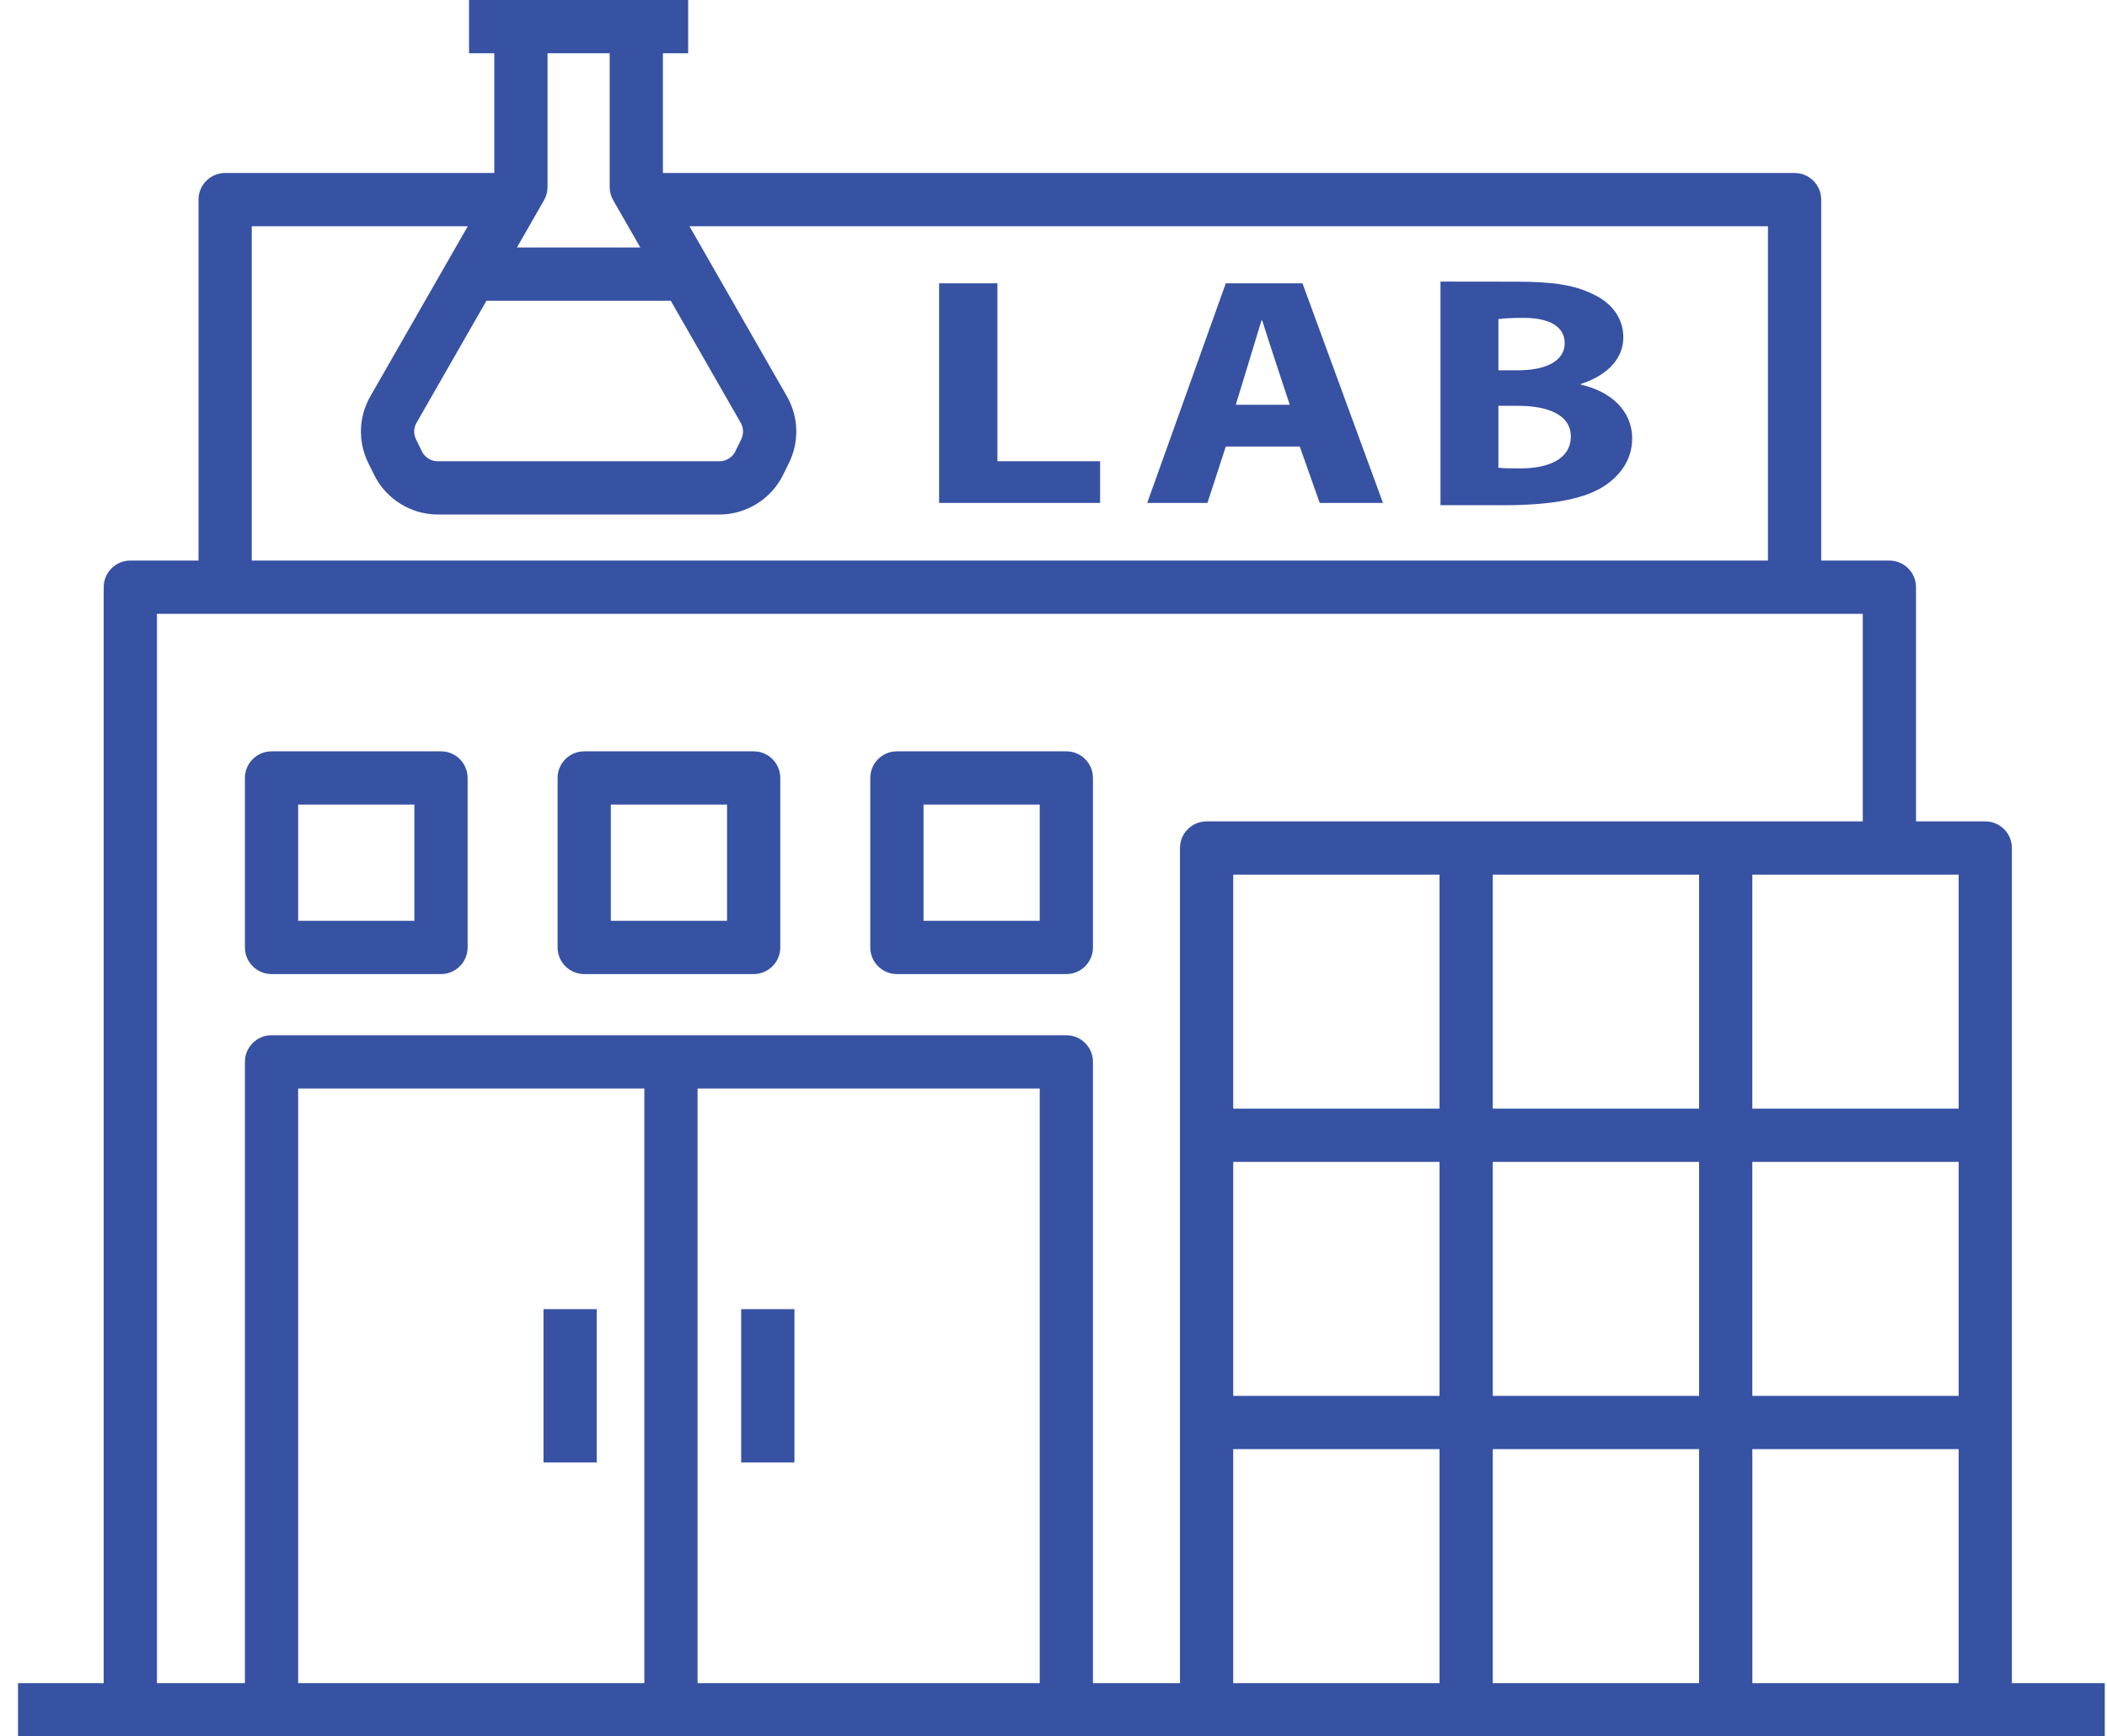
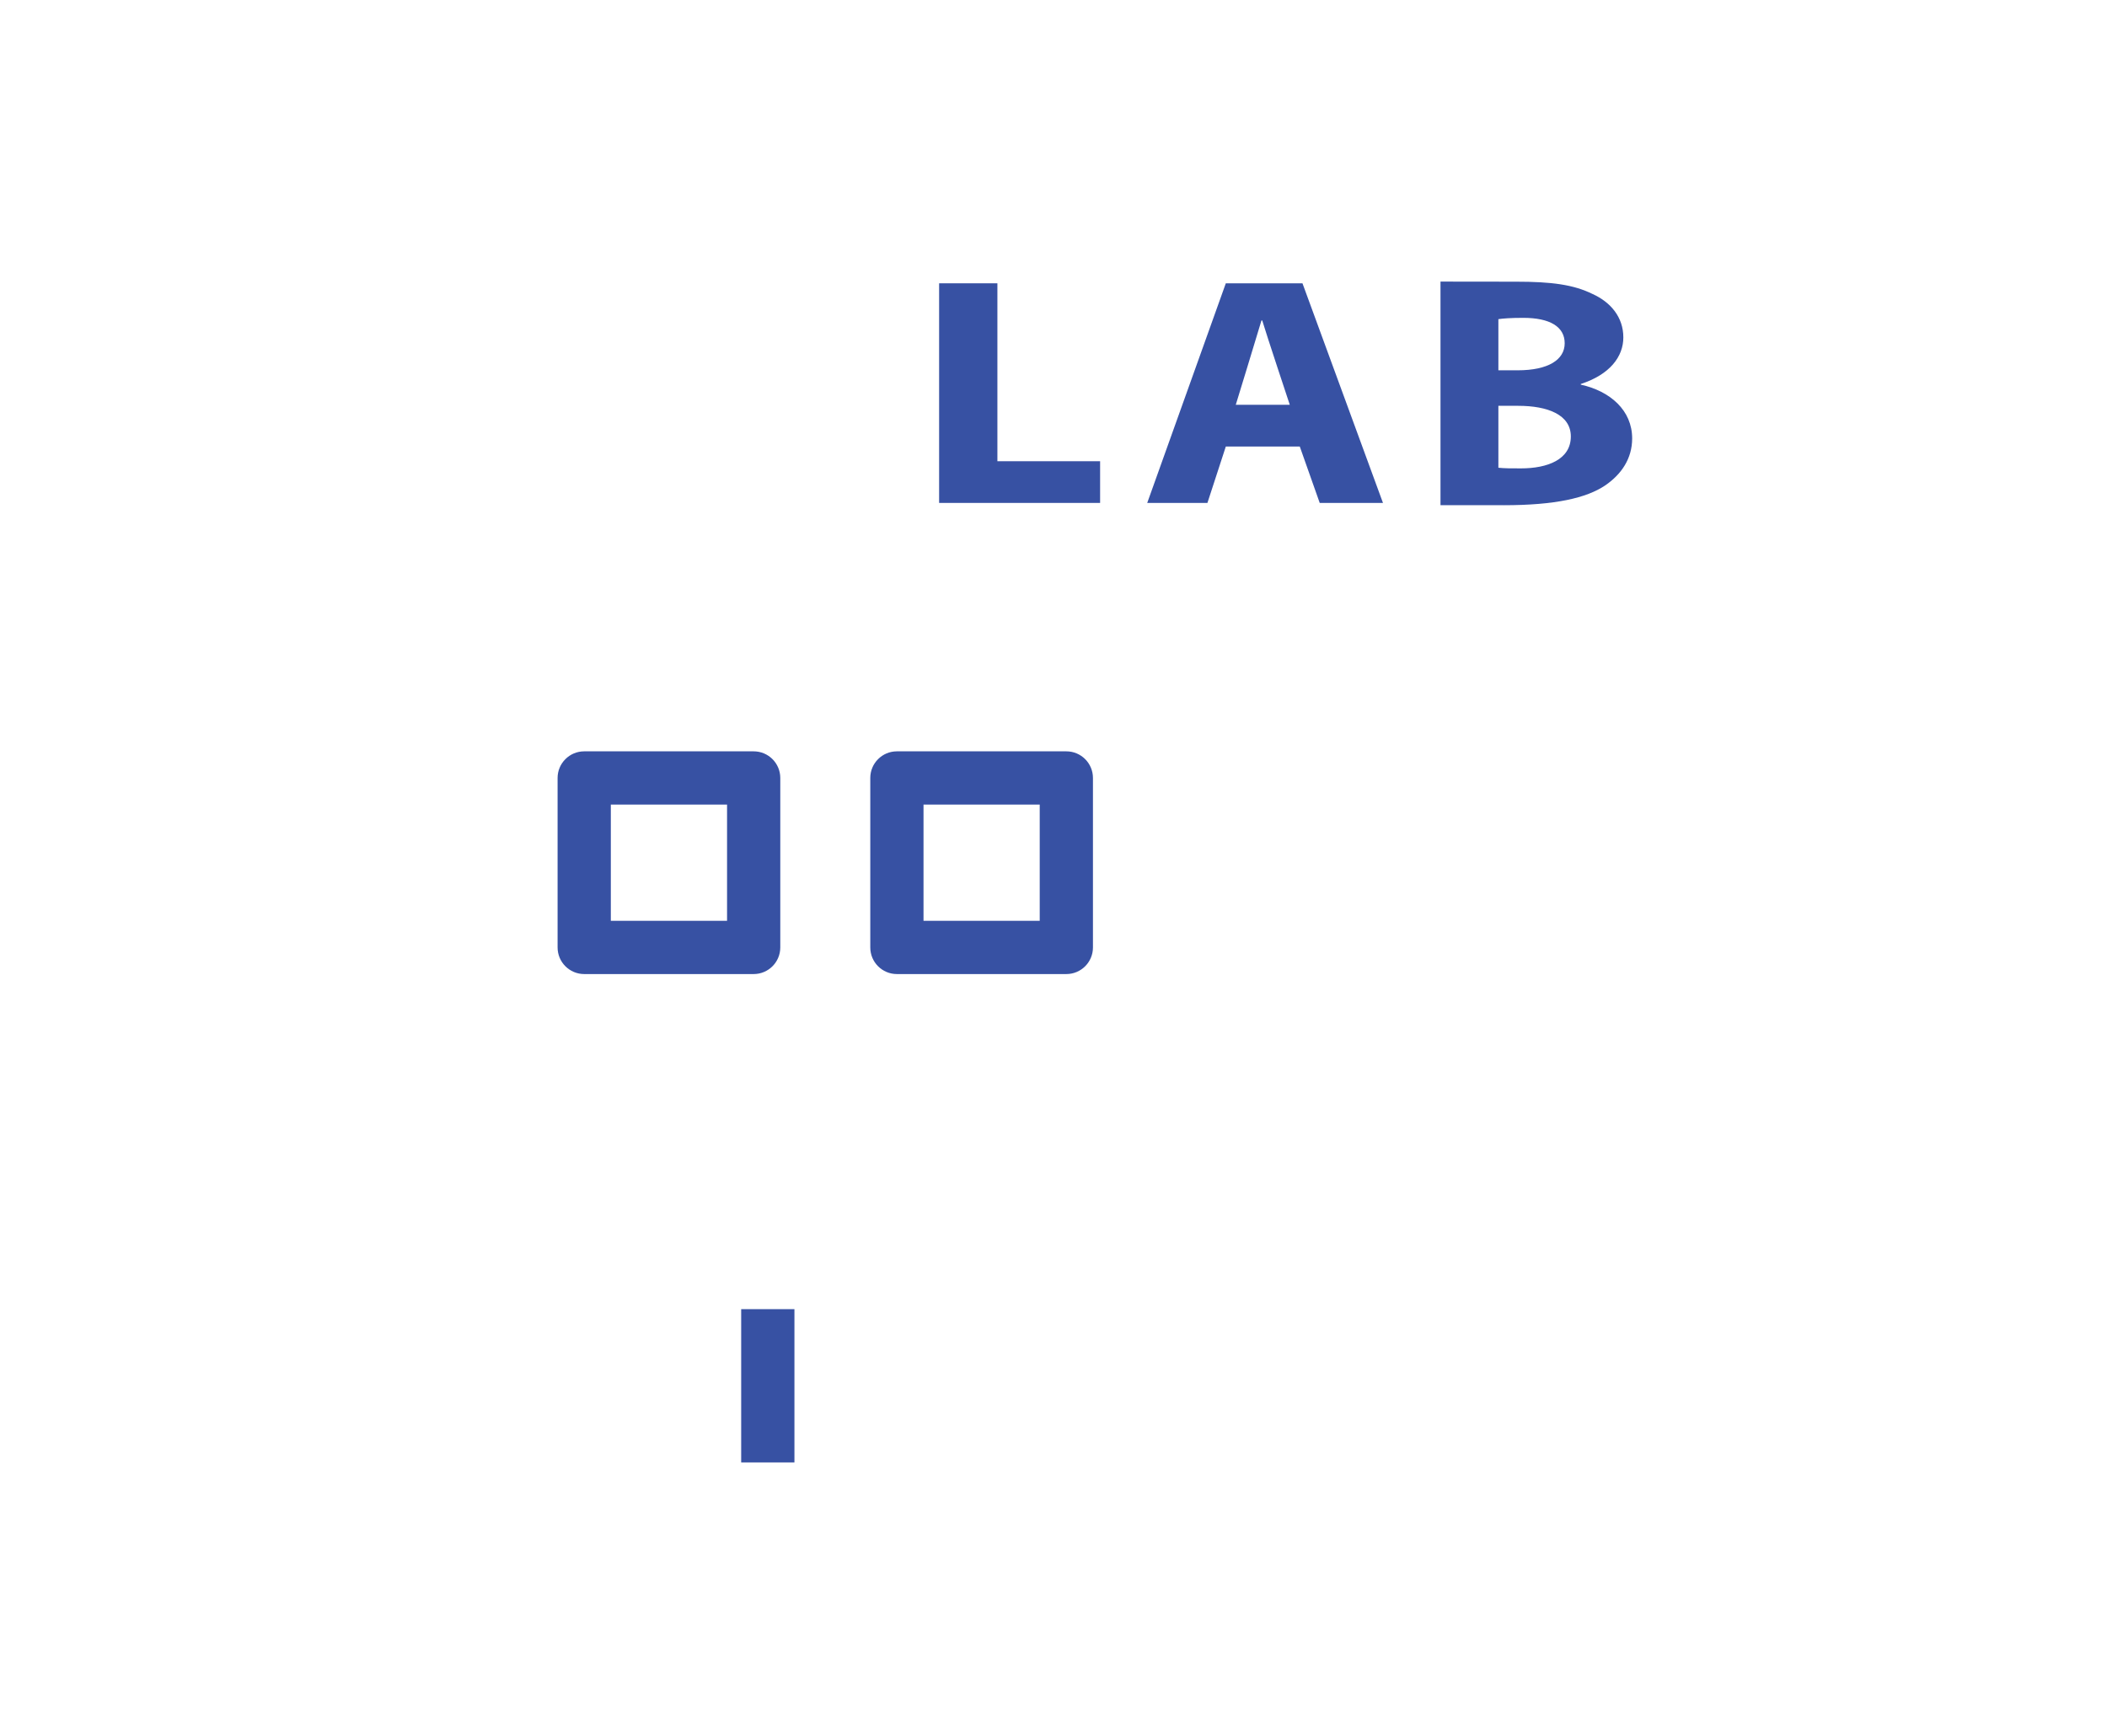
<svg xmlns="http://www.w3.org/2000/svg" width="91" height="75" viewBox="0 0 91 75" fill="none">
  <path d="M43.077 12.237H40.56V21.723H47.513V19.922H43.077V12.237Z" fill="#3751A3" />
  <path d="M52.942 12.237L49.548 21.723H52.148L52.942 19.288H56.137L56.998 21.723H59.73L56.253 12.237H52.942ZM53.372 17.485C53.372 17.485 54.317 14.405 54.482 13.841H54.515C54.681 14.404 55.705 17.485 55.705 17.485H53.372Z" fill="#3751A3" />
  <path d="M68.273 16.614V16.586C69.531 16.177 70.111 15.404 70.111 14.573C70.111 13.701 69.564 13.053 68.787 12.701C67.959 12.293 67.015 12.167 65.475 12.167C65.35 12.167 62.214 12.163 62.214 12.163V21.821H64.941V21.822H64.946C67.164 21.822 68.522 21.512 69.333 20.963C70.028 20.485 70.492 19.809 70.492 18.937C70.491 17.726 69.548 16.896 68.273 16.614ZM64.714 13.785C64.912 13.757 65.227 13.729 65.79 13.729C66.932 13.729 67.578 14.109 67.578 14.827C67.578 15.53 66.882 15.995 65.541 15.995H64.714V13.785ZM65.69 20.231C65.26 20.231 64.962 20.231 64.714 20.203V17.529H65.574C66.833 17.529 67.843 17.909 67.843 18.852C67.843 19.851 66.833 20.231 65.69 20.231Z" fill="#3751A3" />
-   <path d="M86.892 72.7V36.629C86.892 35.993 86.378 35.479 85.743 35.479H82.751V25.363C82.751 24.728 82.237 24.213 81.602 24.213H78.656V8.622C78.656 7.987 78.142 7.472 77.507 7.472H28.631V2.3H29.722V0H27.482H22.498H20.258V2.3H21.349V7.472H9.724C9.089 7.472 8.574 7.987 8.574 8.622V24.213H5.629C4.994 24.213 4.479 24.728 4.479 25.363V72.7H0.778V75H90.903V72.7H86.892ZM23.496 8.647C23.596 8.473 23.648 8.277 23.648 8.076V2.3H26.332V8.076C26.332 8.277 26.384 8.474 26.484 8.648L27.654 10.689H22.327L23.496 8.647ZM28.97 12.989L31.991 18.262C32.116 18.482 32.125 18.749 32.013 18.976L31.757 19.498C31.63 19.757 31.361 19.924 31.073 19.924H18.907C18.618 19.924 18.35 19.757 18.223 19.499L17.967 18.976C17.855 18.749 17.863 18.482 17.99 18.262L21.01 12.989H28.97ZM10.873 9.772H20.203L15.995 17.119C15.488 18.003 15.454 19.076 15.903 19.99L16.16 20.512C16.671 21.552 17.749 22.224 18.907 22.224H31.074C32.232 22.224 33.31 21.552 33.821 20.512L34.077 19.99C34.527 19.076 34.492 18.002 33.986 17.119L29.777 9.772H76.357V24.213H10.873V9.772ZM27.829 72.7H12.877V47.016H27.829C27.829 47.016 27.829 72.7 27.829 72.7ZM44.905 72.7H30.128V47.016H44.905V72.7ZM50.963 36.629V72.7H47.204V45.866C47.204 45.231 46.69 44.716 46.055 44.716H11.728C11.093 44.716 10.578 45.231 10.578 45.866V72.7H6.778V26.513H80.452V35.479H52.112C51.477 35.479 50.963 35.993 50.963 36.629ZM62.173 72.7H53.262V62.593H62.173V72.7ZM62.173 60.293H53.262V50.185H62.173V60.293ZM62.173 47.886H53.262V37.779H62.173V47.886ZM73.383 72.7H64.472V62.593H73.383V72.7ZM73.383 60.293H64.472V50.185H73.383V60.293ZM73.383 47.886H64.472V37.779H73.383V47.886ZM84.593 72.7H80.452H75.683V62.593H84.594L84.593 72.7ZM84.593 60.293H75.682V50.185H84.593V60.293ZM84.593 47.886H75.682V37.779H84.593V47.886Z" fill="#3751A3" />
-   <path d="M23.473 56.547H25.772V63.169H23.473V56.547Z" fill="#3751A3" />
  <path d="M32.011 56.547H34.311V63.169H32.011V56.547Z" fill="#3751A3" />
-   <path d="M19.046 32.453H11.728C11.093 32.453 10.578 32.968 10.578 33.603V40.923C10.578 41.558 11.093 42.073 11.728 42.073H19.047C19.681 42.073 20.196 41.558 20.196 40.923V33.603C20.196 32.968 19.681 32.453 19.046 32.453ZM17.896 39.773H12.877V34.753H17.897L17.896 39.773Z" fill="#3751A3" />
  <path d="M46.055 32.453H38.736C38.101 32.453 37.587 32.968 37.587 33.603V40.923C37.587 41.558 38.101 42.073 38.736 42.073H46.055C46.69 42.073 47.204 41.558 47.204 40.923V33.603C47.204 32.968 46.69 32.453 46.055 32.453ZM44.905 39.773H39.886V34.753H44.905V39.773Z" fill="#3751A3" />
  <path d="M32.55 32.453H25.232C24.597 32.453 24.082 32.968 24.082 33.603V40.923C24.082 41.558 24.597 42.073 25.232 42.073H32.55C33.185 42.073 33.7 41.558 33.7 40.923V33.603C33.7 32.968 33.185 32.453 32.55 32.453ZM31.401 39.773H26.381V34.753H31.401V39.773Z" fill="#3751A3" />
</svg>